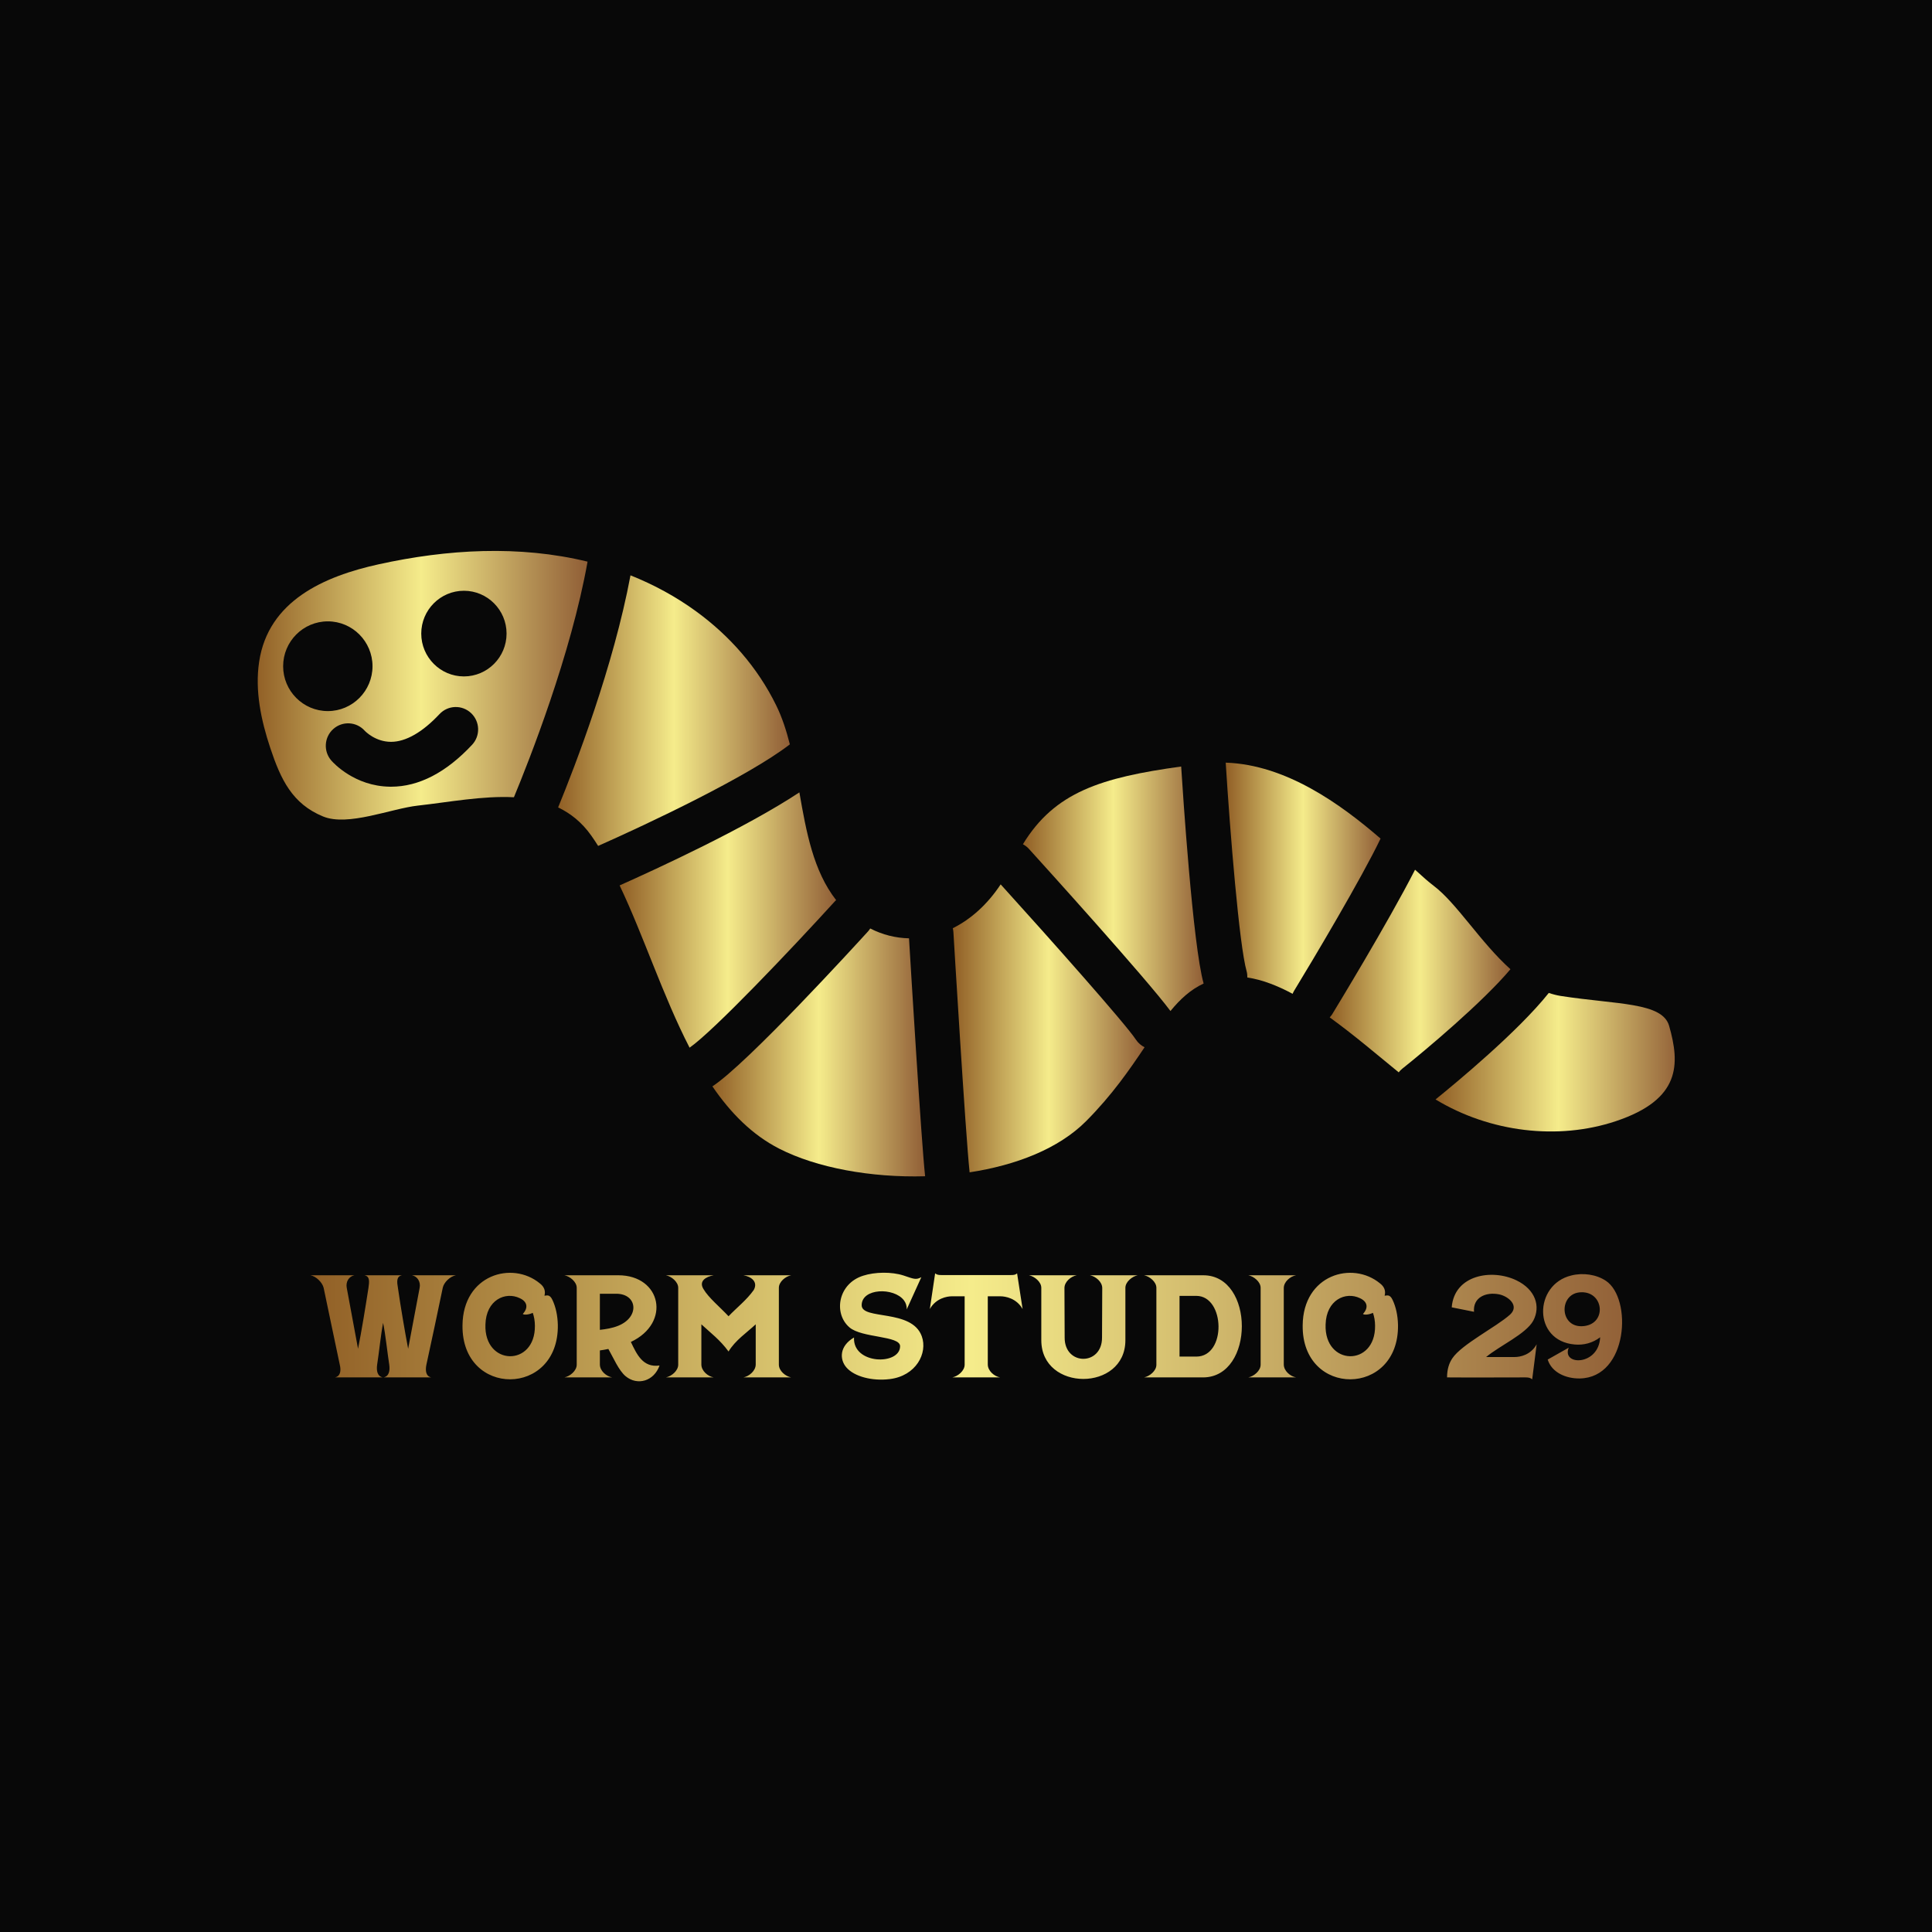
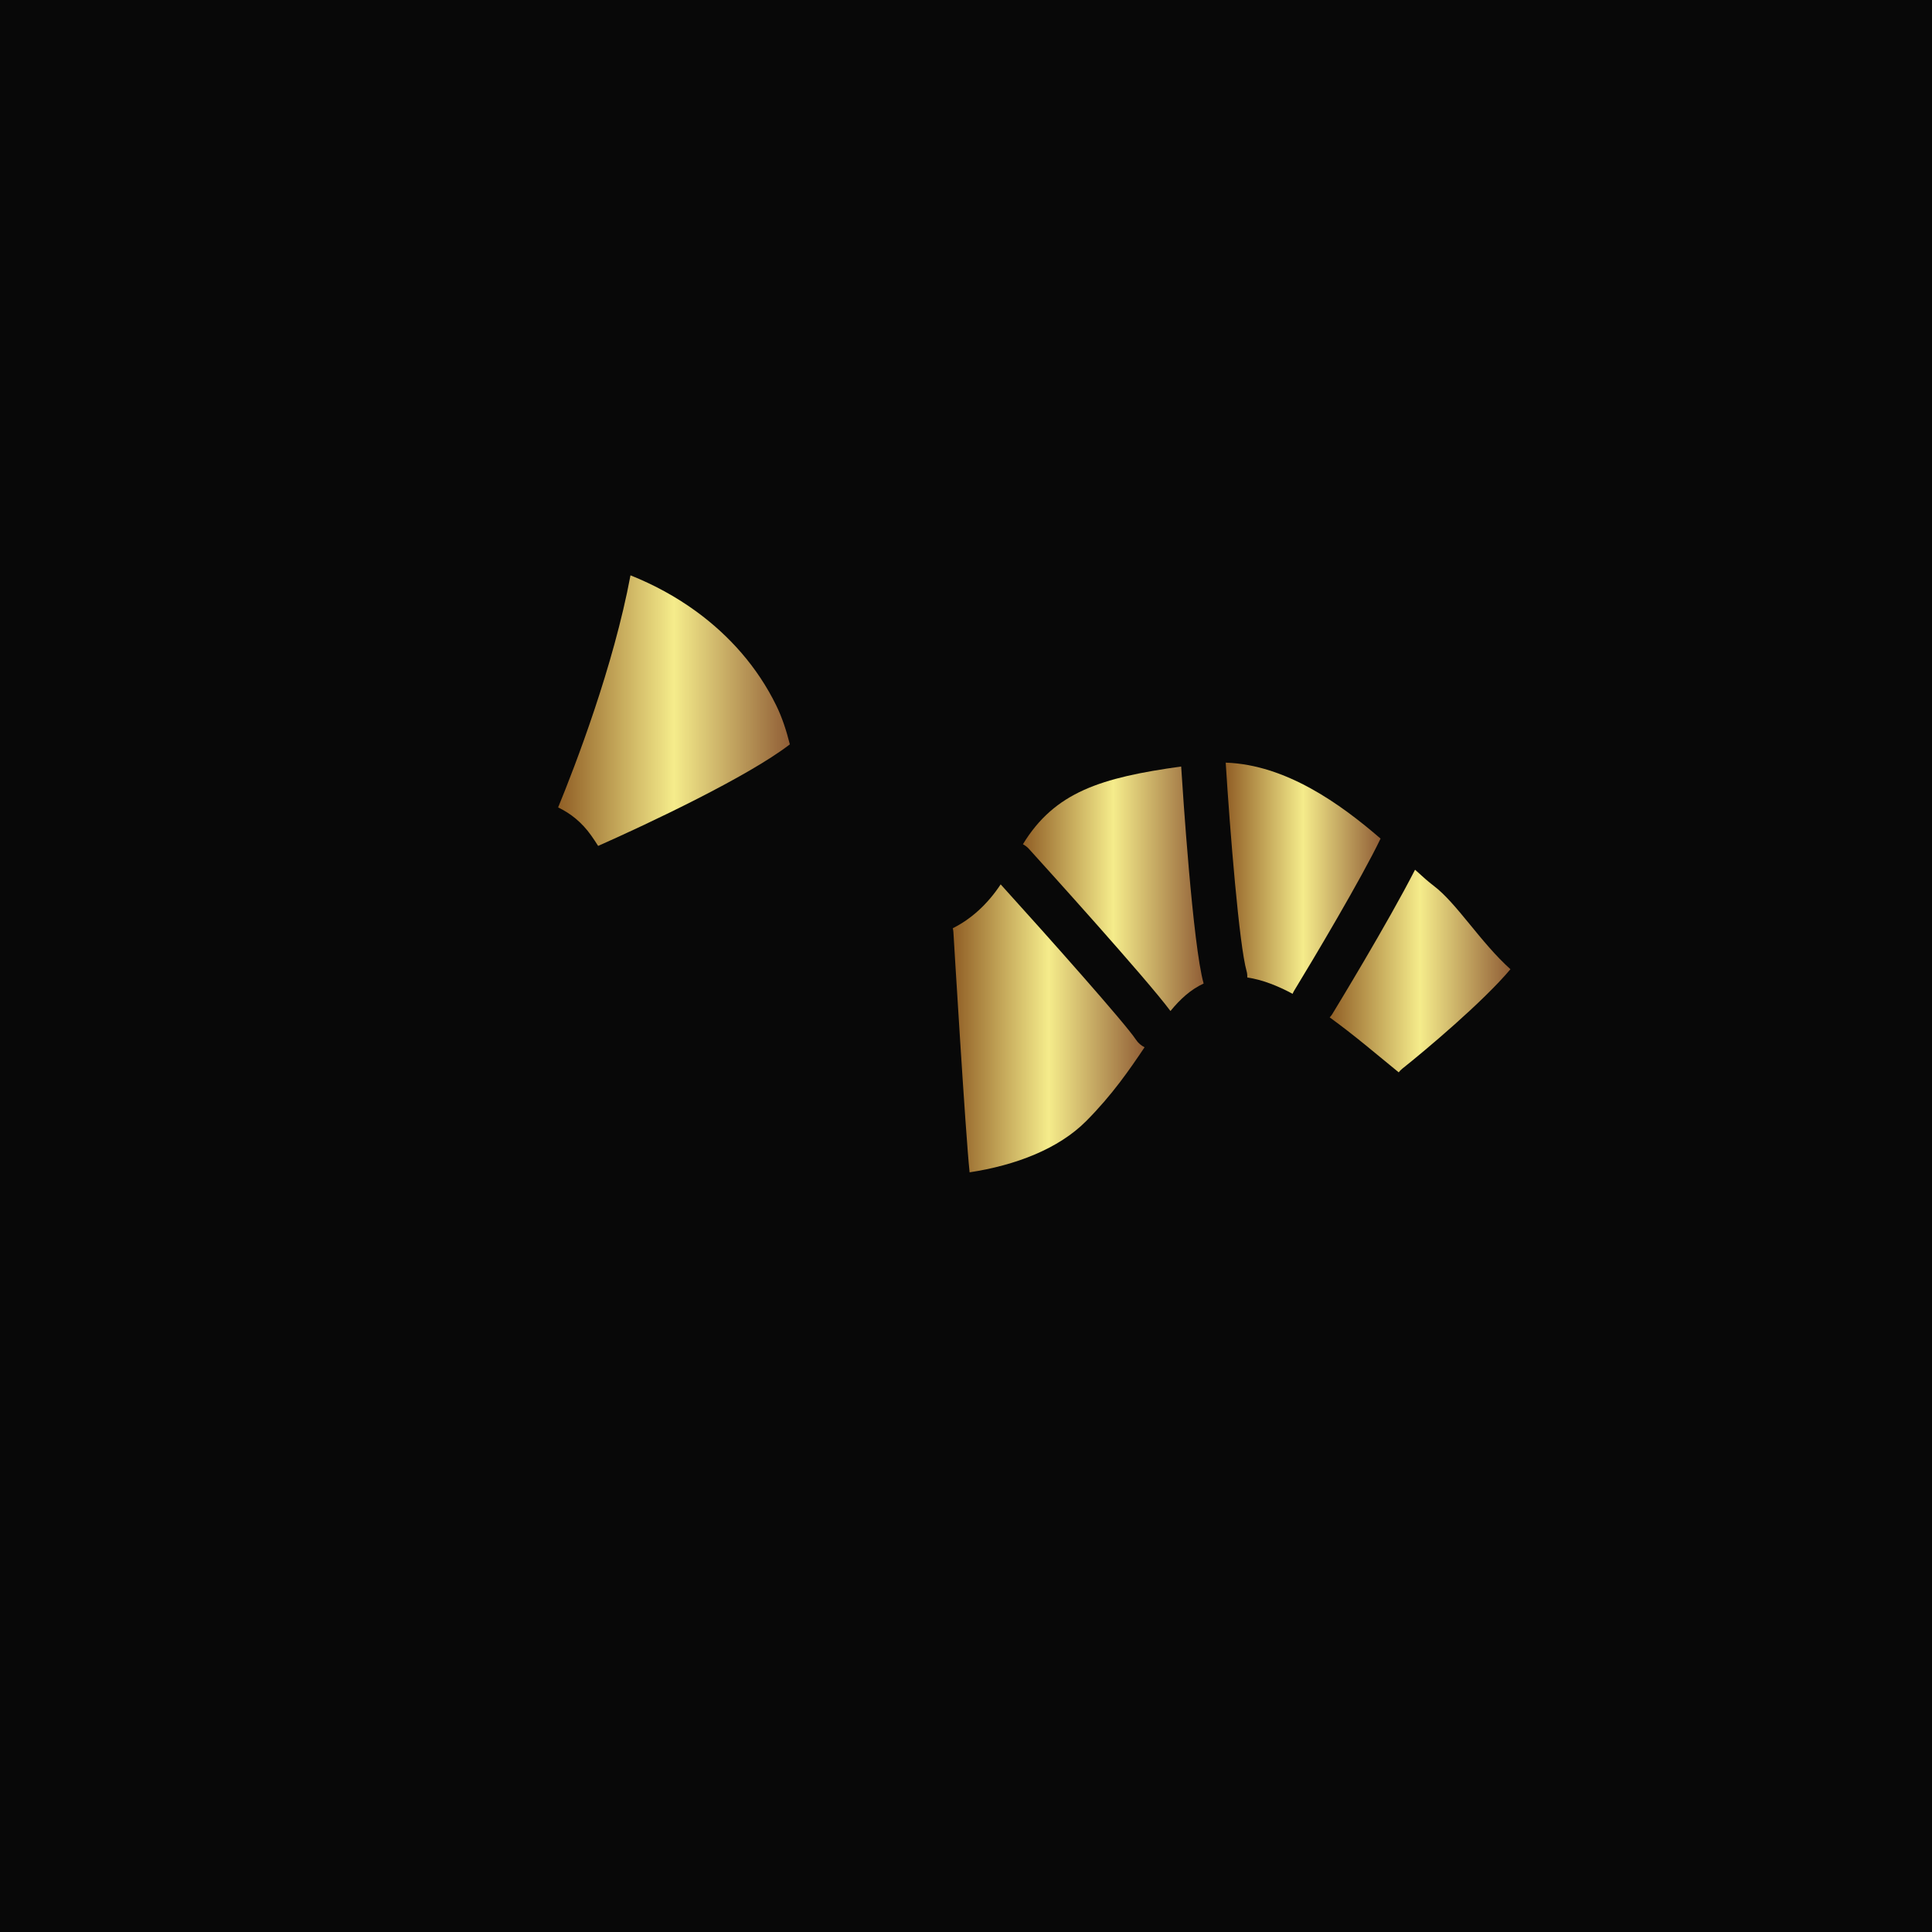
<svg xmlns="http://www.w3.org/2000/svg" width="400" height="400">
  <defs>
    <linearGradient id="gradient-19">
      <stop stop-color="#905e25" offset="0" />
      <stop stop-color="#f5ec8b" offset="0.5" />
      <stop stop-color="#905e36" offset="1" />
    </linearGradient>
  </defs>
  <g>
    <title>Layer 1</title>
    <g id="svg_16">
      <rect data-name="background" width="400" height="400" fill="#080808" id="svg_1" y="0" x="0" />
      <g data-name="icon" fill="url(#gradient-19)" data="id:6139397" transform="translate(53.36 34.418) scale(0.573 0.573)" id="svg_4">
        <path d="m108.542,231.68c4.516,2.153 8.577,5.387 11.951,10.145c0.858,1.21 1.687,2.471 2.503,3.757c18.15,-8.037 54.257,-25.091 69.273,-36.693c-1.245,-4.97 -2.795,-9.731 -4.937,-14.098c-6.74,-13.75 -16.841,-25.154 -28.928,-33.958c-7.283,-5.305 -15.293,-9.653 -23.716,-13.015c-6.154,32.933 -19.9,68.622 -26.147,83.861l0.001,0.001z" stroke-width="0px" id="svg_5" />
-         <path d="m208.626,265.511c0.115,-0.126 0.252,-0.217 0.373,-0.334c-8.265,-10.565 -10.815,-24.762 -13.286,-38.936c-19.442,12.859 -51.55,27.643 -64.953,33.617c8.676,18.213 15.655,39.965 25.278,58.628c8.67,-6.025 36.574,-35.374 52.588,-52.975z" stroke-width="0px" id="svg_6" />
        <path d="m373.93,299.019c0.147,-0.336 0.282,-0.675 0.479,-0.996c6.902,-11.308 24.509,-40.878 31.298,-55.084c-14.479,-12.518 -34.2,-26.707 -55.953,-27.446c1.581,25.213 4.886,65.951 7.544,75.324c0.219,0.772 0.28,1.545 0.271,2.31c5.317,0.789 10.816,2.921 16.361,5.892z" stroke-width="0px" id="svg_7" />
        <path d="m388.174,306.494c-0.24,0.395 -0.553,0.711 -0.846,1.049c8.644,6.23 17.128,13.494 24.935,19.854c0.379,-0.478 0.801,-0.93 1.299,-1.326c8.35,-6.636 29.171,-24.13 39.077,-35.936c-10.83,-9.707 -19.421,-23.886 -27.788,-30.186c-1.814,-1.366 -4.067,-3.371 -6.685,-5.764c-9.76,19.123 -29.024,50.725 -29.992,52.31l0,-0.001z" stroke-width="0px" id="svg_8" />
        <path d="m341.767,295.255c-3.9,-13.761 -7.556,-69.695 -8.104,-78.363c-28.989,4.022 -45.666,9.221 -57.181,28.084c0.773,0.421 1.503,0.945 2.128,1.633c4.503,4.966 42.666,47.098 51.181,58.633c3.556,-4.332 7.308,-7.771 11.995,-9.937c-0.005,-0.017 -0.014,-0.033 -0.019,-0.05z" stroke-width="0px" id="svg_9" />
-         <path d="m119.176,142.871c-24.677,-6.017 -50.737,-4.497 -75.554,0.974c-19.51,4.301 -39.822,13.112 -43.119,35.238c-1.556,10.443 0.702,21.103 4.033,31.119c3.805,11.437 7.963,20.177 19.076,24.745c9,3.699 24.585,-2.859 34.251,-3.93c11.157,-1.237 23.444,-3.602 34.705,-3.015c5.434,-13.097 20.643,-51.557 26.607,-85.13l0.001,-0.001zm-109.997,37.786c0,-8.94 7.243,-16.212 16.146,-16.212s16.146,7.272 16.146,16.212s-7.243,16.212 -16.146,16.212s-16.146,-7.272 -16.146,-16.212zm68.268,28.395c-9.4,10.048 -19.247,15.138 -29.275,15.138c-0.163,0 -0.323,-0.003 -0.486,-0.005c-12.635,-0.206 -20.253,-8.489 -21.081,-9.433c-2.946,-3.359 -2.62,-8.481 0.728,-11.439c3.316,-2.937 8.37,-2.639 11.326,0.654c0.265,0.28 3.889,4.003 9.484,4.011l0.013,0c5.327,0 11.387,-3.467 17.523,-10.025c3.054,-3.264 8.157,-3.428 11.41,-0.359c3.251,3.066 3.411,8.196 0.357,11.457l0.001,0.001zm-2.949,-24.712c-8.499,0 -15.413,-6.943 -15.413,-15.476s6.914,-15.476 15.413,-15.476s15.413,6.943 15.413,15.476s-6.914,15.476 -15.413,15.476z" stroke-width="0px" id="svg_10" />
        <path d="m317.325,315.597c-3.933,-5.922 -30.723,-36.061 -48.884,-56.117c-4.808,7.281 -10.795,12.613 -17.301,15.844c0.107,0.452 0.195,0.912 0.224,1.391c0.045,0.734 4.41,73.642 5.839,86.551c0.01,0.088 -0.004,0.173 0.003,0.26c16.752,-2.559 32.176,-8.517 42.113,-18.496c9.413,-9.451 15.737,-18.681 21.124,-26.693c-1.219,-0.61 -2.308,-1.521 -3.118,-2.741l0,0.001z" stroke-width="0px" id="svg_11" />
-         <path d="m509.977,310.609c-2.439,-8.57 -18.745,-7.658 -39.144,-10.809c-1.489,-0.23 -2.929,-0.622 -4.343,-1.093c-11.085,13.949 -33.624,32.588 -40.918,38.481c19.559,11.855 44.23,14.856 65.184,7.842c23.537,-7.878 23.136,-20.664 19.221,-34.421z" stroke-width="0px" id="svg_12" />
-         <path d="m235.326,278.973c-4.778,-0.1 -9.522,-1.256 -14.015,-3.559c-0.233,0.355 -0.47,0.709 -0.765,1.032c-4.457,4.899 -43.549,47.701 -56.26,56.021c6.525,9.544 14.301,17.491 24.186,22.535c13.481,6.878 33.092,10.492 52.673,9.944c-1.394,-12.748 -5.211,-75.83 -5.819,-85.972l0,-0.001z" stroke-width="0px" id="svg_13" />
      </g>
      <g data-name="business_name" fill="url(#gradient-19)" data="id:246" transform="translate(64.28 241.217) scale(1.099 1.099)" id="svg_14">
-         <path d="m8.96,34.6c0.68,-3.36 1.44,-8.08 1.96,-11.44c0.16,-1.16 0.32,-2.2 -0.76,-2.4l7.08,0c-1.08,0.2 -0.96,1.24 -0.76,2.4c0.48,3.36 1.28,8.08 1.92,11.44l2.16,-11.44c0.24,-1.16 -0.4,-2.2 -1.44,-2.4l8.28,0c-1.12,0.2 -2.28,1.36 -2.48,2.36c-1,4.84 -2.04,9.68 -3.08,14.48c-0.24,1.16 -0.08,2.2 0.92,2.4l-9,0c1.04,-0.2 1.24,-1.24 1.08,-2.4c-0.32,-2 -0.72,-5.84 -1.16,-7.88c-0.4,2.04 -0.8,5.88 -1.12,7.88c-0.16,1.16 0.04,2.2 1.08,2.4l-9.04,0c1.04,-0.2 1.2,-1.24 0.92,-2.4c-1,-4.8 -2.04,-9.64 -3.04,-14.48c-0.24,-1 -1.4,-2.16 -2.48,-2.36l8.28,0c-1.04,0.2 -1.68,1.24 -1.44,2.4l2.12,11.44zm37.64,-4.48c0.2,13.6 -18.12,13.68 -17.96,0.08c0.08,-9.56 9.36,-12.2 14.56,-7.92c0.84,0.64 1.12,1.44 0.88,2.32c0.36,0.04 0.96,-0.4 1.52,0.84c0.6,1.28 0.96,2.88 1,4.68zm-13.64,-0.08c-0.28,7.84 9.4,8 9.32,0.24c0,-0.92 -0.16,-1.76 -0.4,-2.44c-0.88,0.4 -1.72,0.4 -1.88,0.2c1.08,-1.16 0.84,-2.32 -0.56,-2.96c-2.72,-1.32 -6.36,0.32 -6.48,4.96zm27.4,3.28c1.12,2.36 2.28,4.88 5.4,4.44c-1.04,2.96 -4.16,3.84 -6.36,2.04c-1.32,-1.08 -2.32,-3.48 -3.28,-5.16c-0.52,0.12 -1.08,0.2 -1.6,0.28l0,2.64c0,1.2 1.2,2.24 2.32,2.44l-9,0c1.04,-0.2 2.32,-1.24 2.32,-2.4l0,-14.48c0,-1.12 -1.28,-2.16 -2.32,-2.36l10.16,0c8.08,0 10,8.96 2.36,12.56zm-2.4,-3.04c4.12,-1.64 3.64,-6.04 -0.36,-6.04l-3.08,0l0,6.8c1.12,-0.12 2.36,-0.32 3.44,-0.76zm23.6,-9.52l9,0c-1.08,0.2 -2.32,1.24 -2.32,2.36l0,14.48c0,1.16 1.24,2.2 2.32,2.4l-9,0c1.08,-0.2 2.32,-1.24 2.32,-2.44l0,-7.56c-1.72,1.6 -3.84,3 -5.12,5.12c-1.6,-2.2 -3.4,-3.52 -5.12,-5.12l0,7.56c0,1.2 1.2,2.24 2.32,2.44l-9,0c1.04,-0.2 2.32,-1.24 2.32,-2.4l0,-14.48c0,-1.12 -1.28,-2.16 -2.32,-2.36l9,0c-1.52,0.28 -2.84,1.12 -1.92,2.6c0.96,1.64 3.12,3.4 4.72,5.12c1.56,-1.64 3.4,-3.04 4.76,-4.96c0.84,-1.56 -0.52,-2.52 -1.96,-2.76zm20.84,11.72c-0.28,5.12 8.68,5.28 8.68,1.64c0,-2 -7.24,-1.52 -9.56,-3.56c-3.04,-2.64 -2.12,-8.24 2.6,-9.72c2.24,-0.72 5.36,-0.76 7.6,-0.04c1.92,0.64 2.32,0.88 3.36,0.32l-2.76,6.08c0.04,-0.68 -0.16,-1.24 -0.52,-1.72c-1.88,-2.48 -7.96,-2.32 -7.96,0.92c0,2.84 9.44,0.64 11.32,5.84c1.16,3.2 -1.08,7.48 -6.04,8.08c-3.24,0.4 -6.64,-0.44 -8.16,-2.2c-1.32,-1.52 -1.32,-4.04 1.44,-5.64zm27.56,-7.76l-2.36,0l0,12.84c0,1.2 1.2,2.24 2.32,2.44l-9,0c1.04,-0.2 2.32,-1.24 2.32,-2.4l0,-12.88l-2.4,0c-0.92,0 -3,0.36 -4.16,2.4l1,-6.72c0.36,0.28 0.64,0.32 1.28,0.32l12.88,0c0.68,0 0.96,-0.04 1.28,-0.32l1.04,6.72c-1.16,-2.04 -3.24,-2.4 -4.2,-2.4zm7.72,8.28l0,-9.88c0,-1.12 -1.28,-2.16 -2.32,-2.36l9,0c-1.12,0.2 -2.32,1.24 -2.32,2.4c0,3.2 0.04,6.16 0.04,9.32c-0.04,5.36 7.08,5.36 7.04,0c0,-3.16 0.04,-6.12 0.04,-9.32c0,-1.16 -1.24,-2.2 -2.32,-2.4l9,0c-1.04,0.2 -2.32,1.24 -2.32,2.36l0,9.88c0,9.72 -15.84,9.72 -15.84,0zm26.04,-8.36l0,11.44l3.16,0c5.72,0 5.44,-11.44 0,-11.44l-3.16,0zm-6.68,15.36c1.04,-0.2 2.32,-1.24 2.32,-2.36l0,-14.52c0,-1.12 -1.28,-2.16 -2.32,-2.36l11.16,0c9.68,0 9.68,19.16 0,19.24l-11.16,0zm28.64,-19.24c-1.12,0.2 -2.32,1.24 -2.32,2.4l0,14.4c0,1.2 1.2,2.24 2.32,2.44l-9,0c1.04,-0.2 2.32,-1.24 2.32,-2.4l0,-14.48c0,-1.12 -1.28,-2.16 -2.32,-2.36l9,0zm19.2,9.36c0.2,13.6 -18.12,13.68 -17.96,0.08c0.08,-9.56 9.36,-12.2 14.56,-7.92c0.84,0.64 1.12,1.44 0.88,2.32c0.36,0.04 0.96,-0.4 1.52,0.84c0.6,1.28 0.96,2.88 1,4.68zm-13.64,-0.08c-0.28,7.84 9.4,8 9.32,0.24c0,-0.92 -0.16,-1.76 -0.4,-2.44c-0.88,0.4 -1.72,0.4 -1.88,0.2c1.08,-1.16 0.84,-2.32 -0.56,-2.96c-2.72,-1.32 -6.36,0.32 -6.48,4.96zm30.24,6.12l5.4,0c0.96,0 3,-0.36 4.12,-2.4l-0.84,6.6c-0.36,-0.28 -0.64,-0.36 -1.28,-0.36c-4.92,0 -9.84,0.04 -14.76,0c0,-1.56 0.4,-2.72 1,-3.6c1.76,-2.64 8.24,-5.88 10.88,-8.24c1.76,-1.64 -0.24,-3.4 -2.04,-3.8c-2.56,-0.52 -5,0.6 -4.76,3.28l-4.2,-0.84c0.48,-6.12 7.56,-7.32 12.2,-5.08c3.56,1.72 4.6,4.88 3.16,7.6c-1.4,2.52 -6.28,4.68 -8.88,6.84zm17.92,-12.2l0,0c-4.2,0.08 -4.2,6.48 0.08,6.4c4.8,-0.12 4.32,-6.52 -0.08,-6.4zm3.56,8.48c-1.4,1.08 -3.12,1.52 -4.8,1.36c-7.92,-0.68 -7.72,-11.28 -0.64,-13c2.2,-0.56 4.72,-0.2 6.52,1c5,3.32 4.2,18.24 -4.92,18.4c-2.6,0.04 -5.28,-1.12 -6.04,-3.56l3.96,-2.24c-1.4,3.44 5.68,3.44 5.92,-1.96z" id="svg_15" />
-       </g>
+         </g>
    </g>
  </g>
</svg>